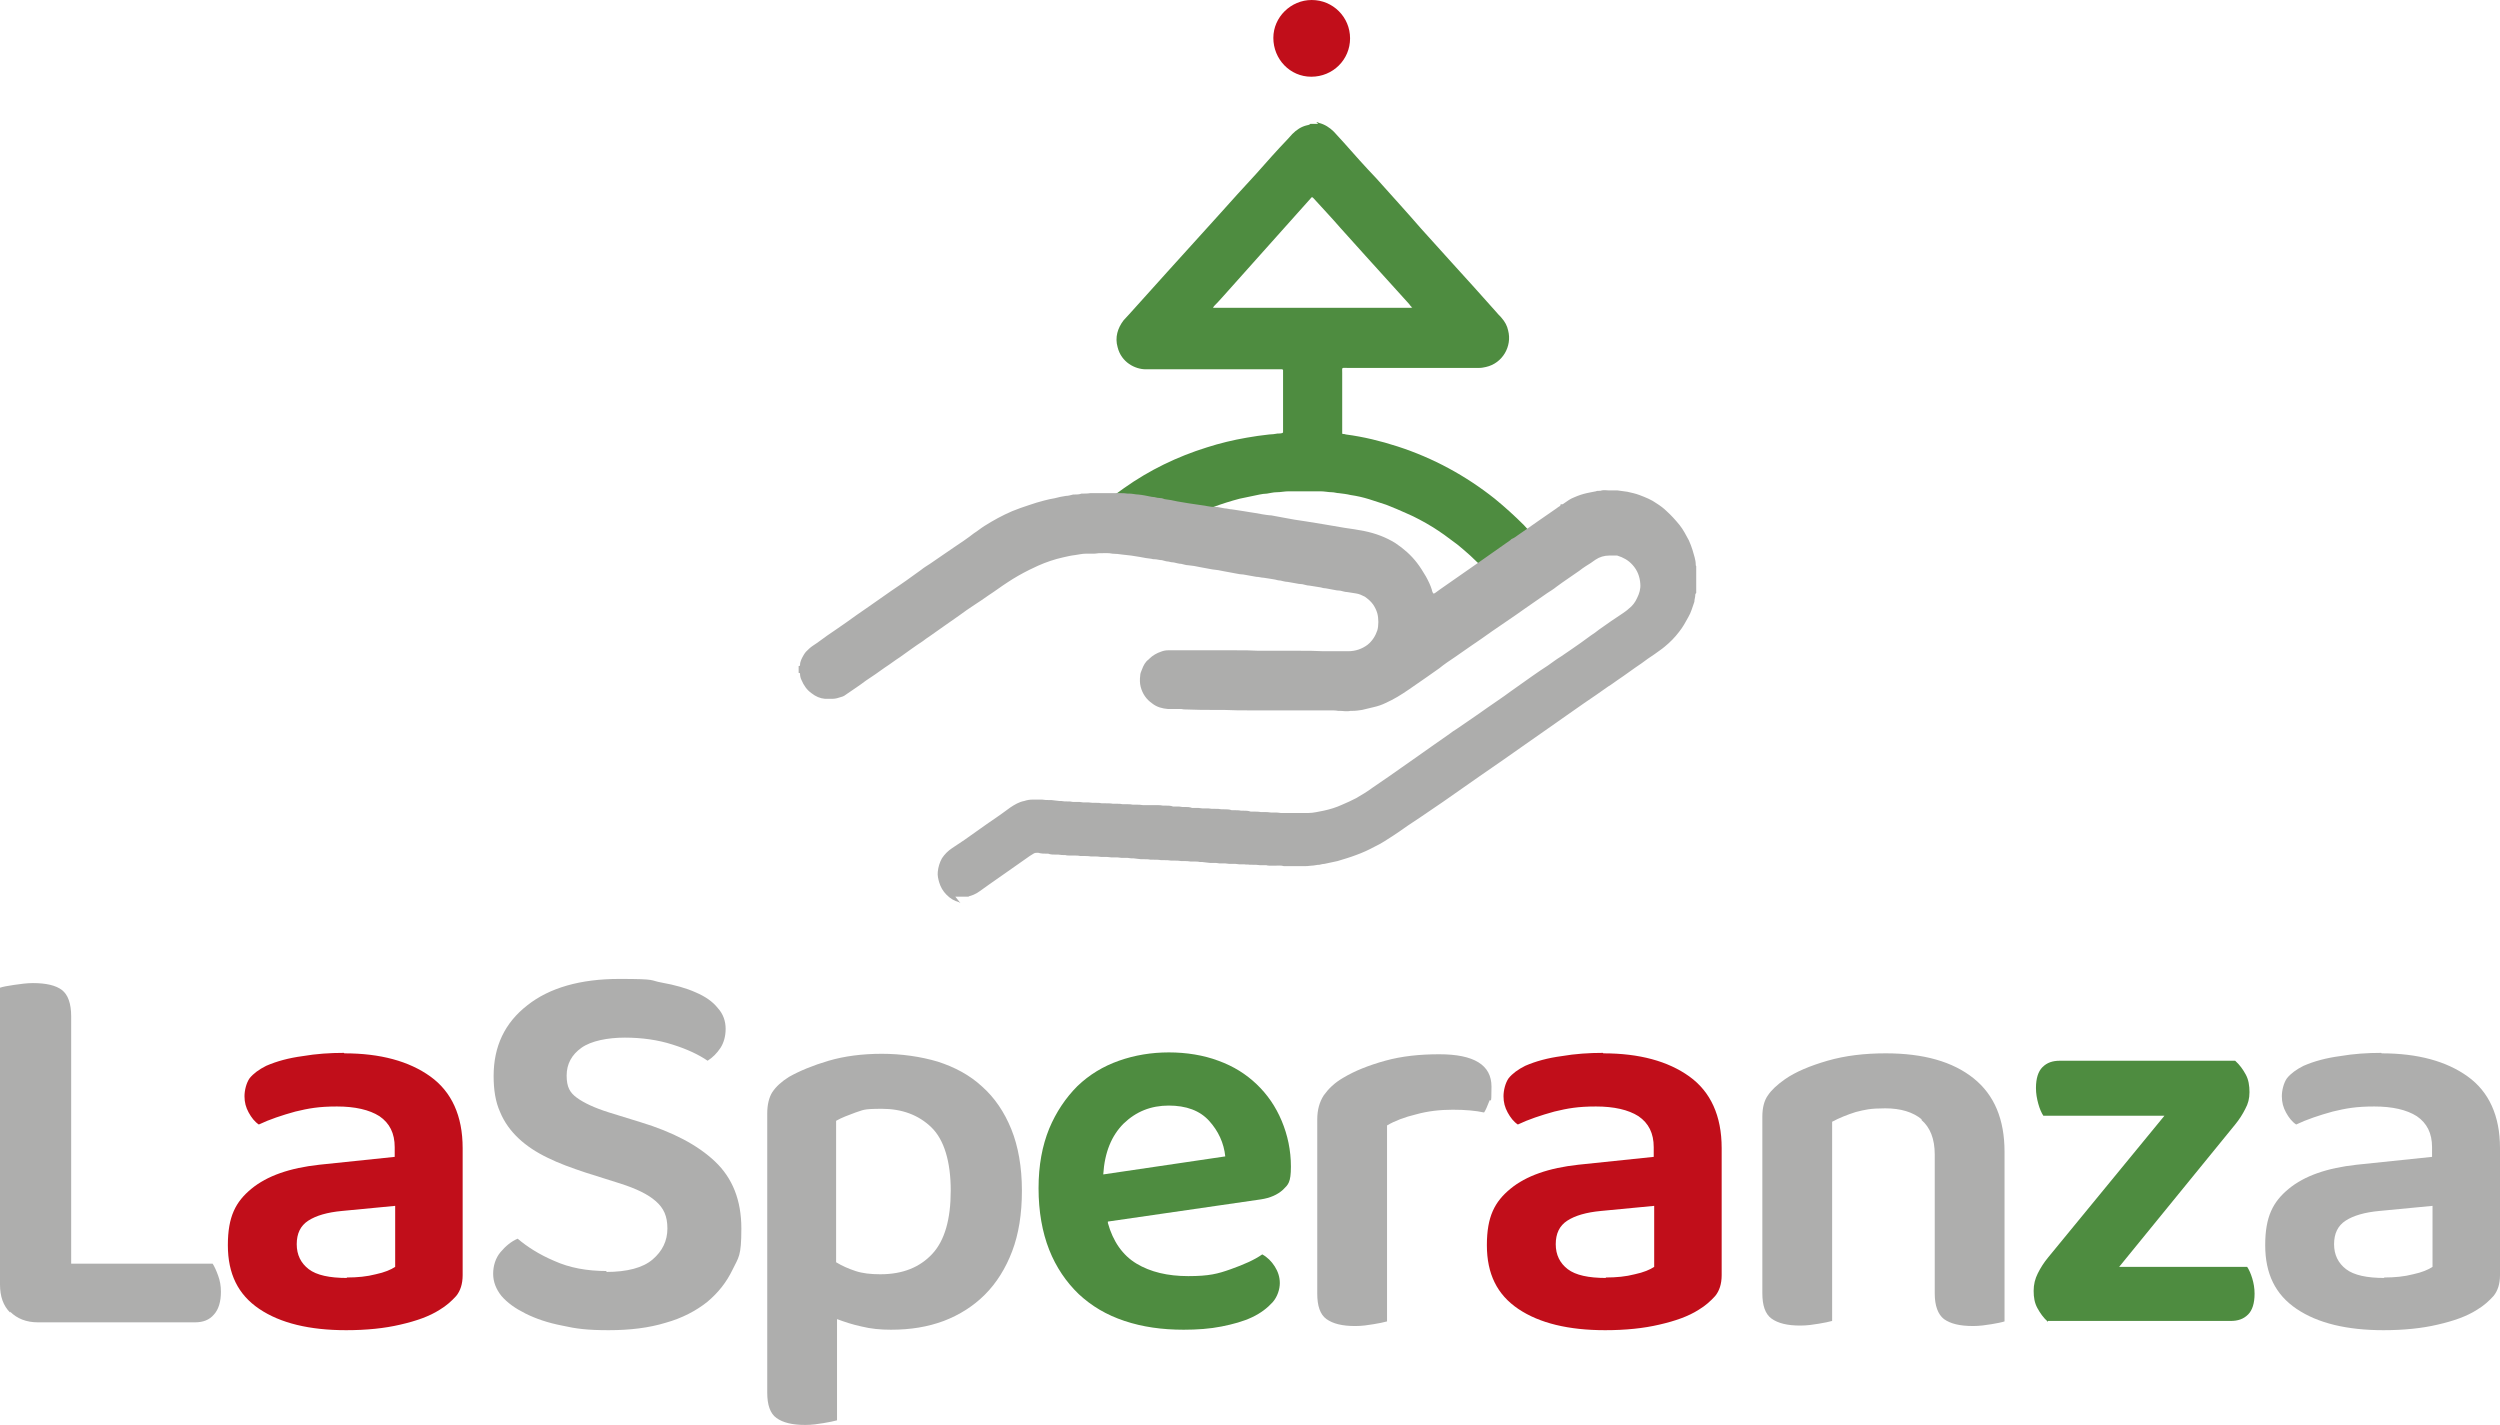
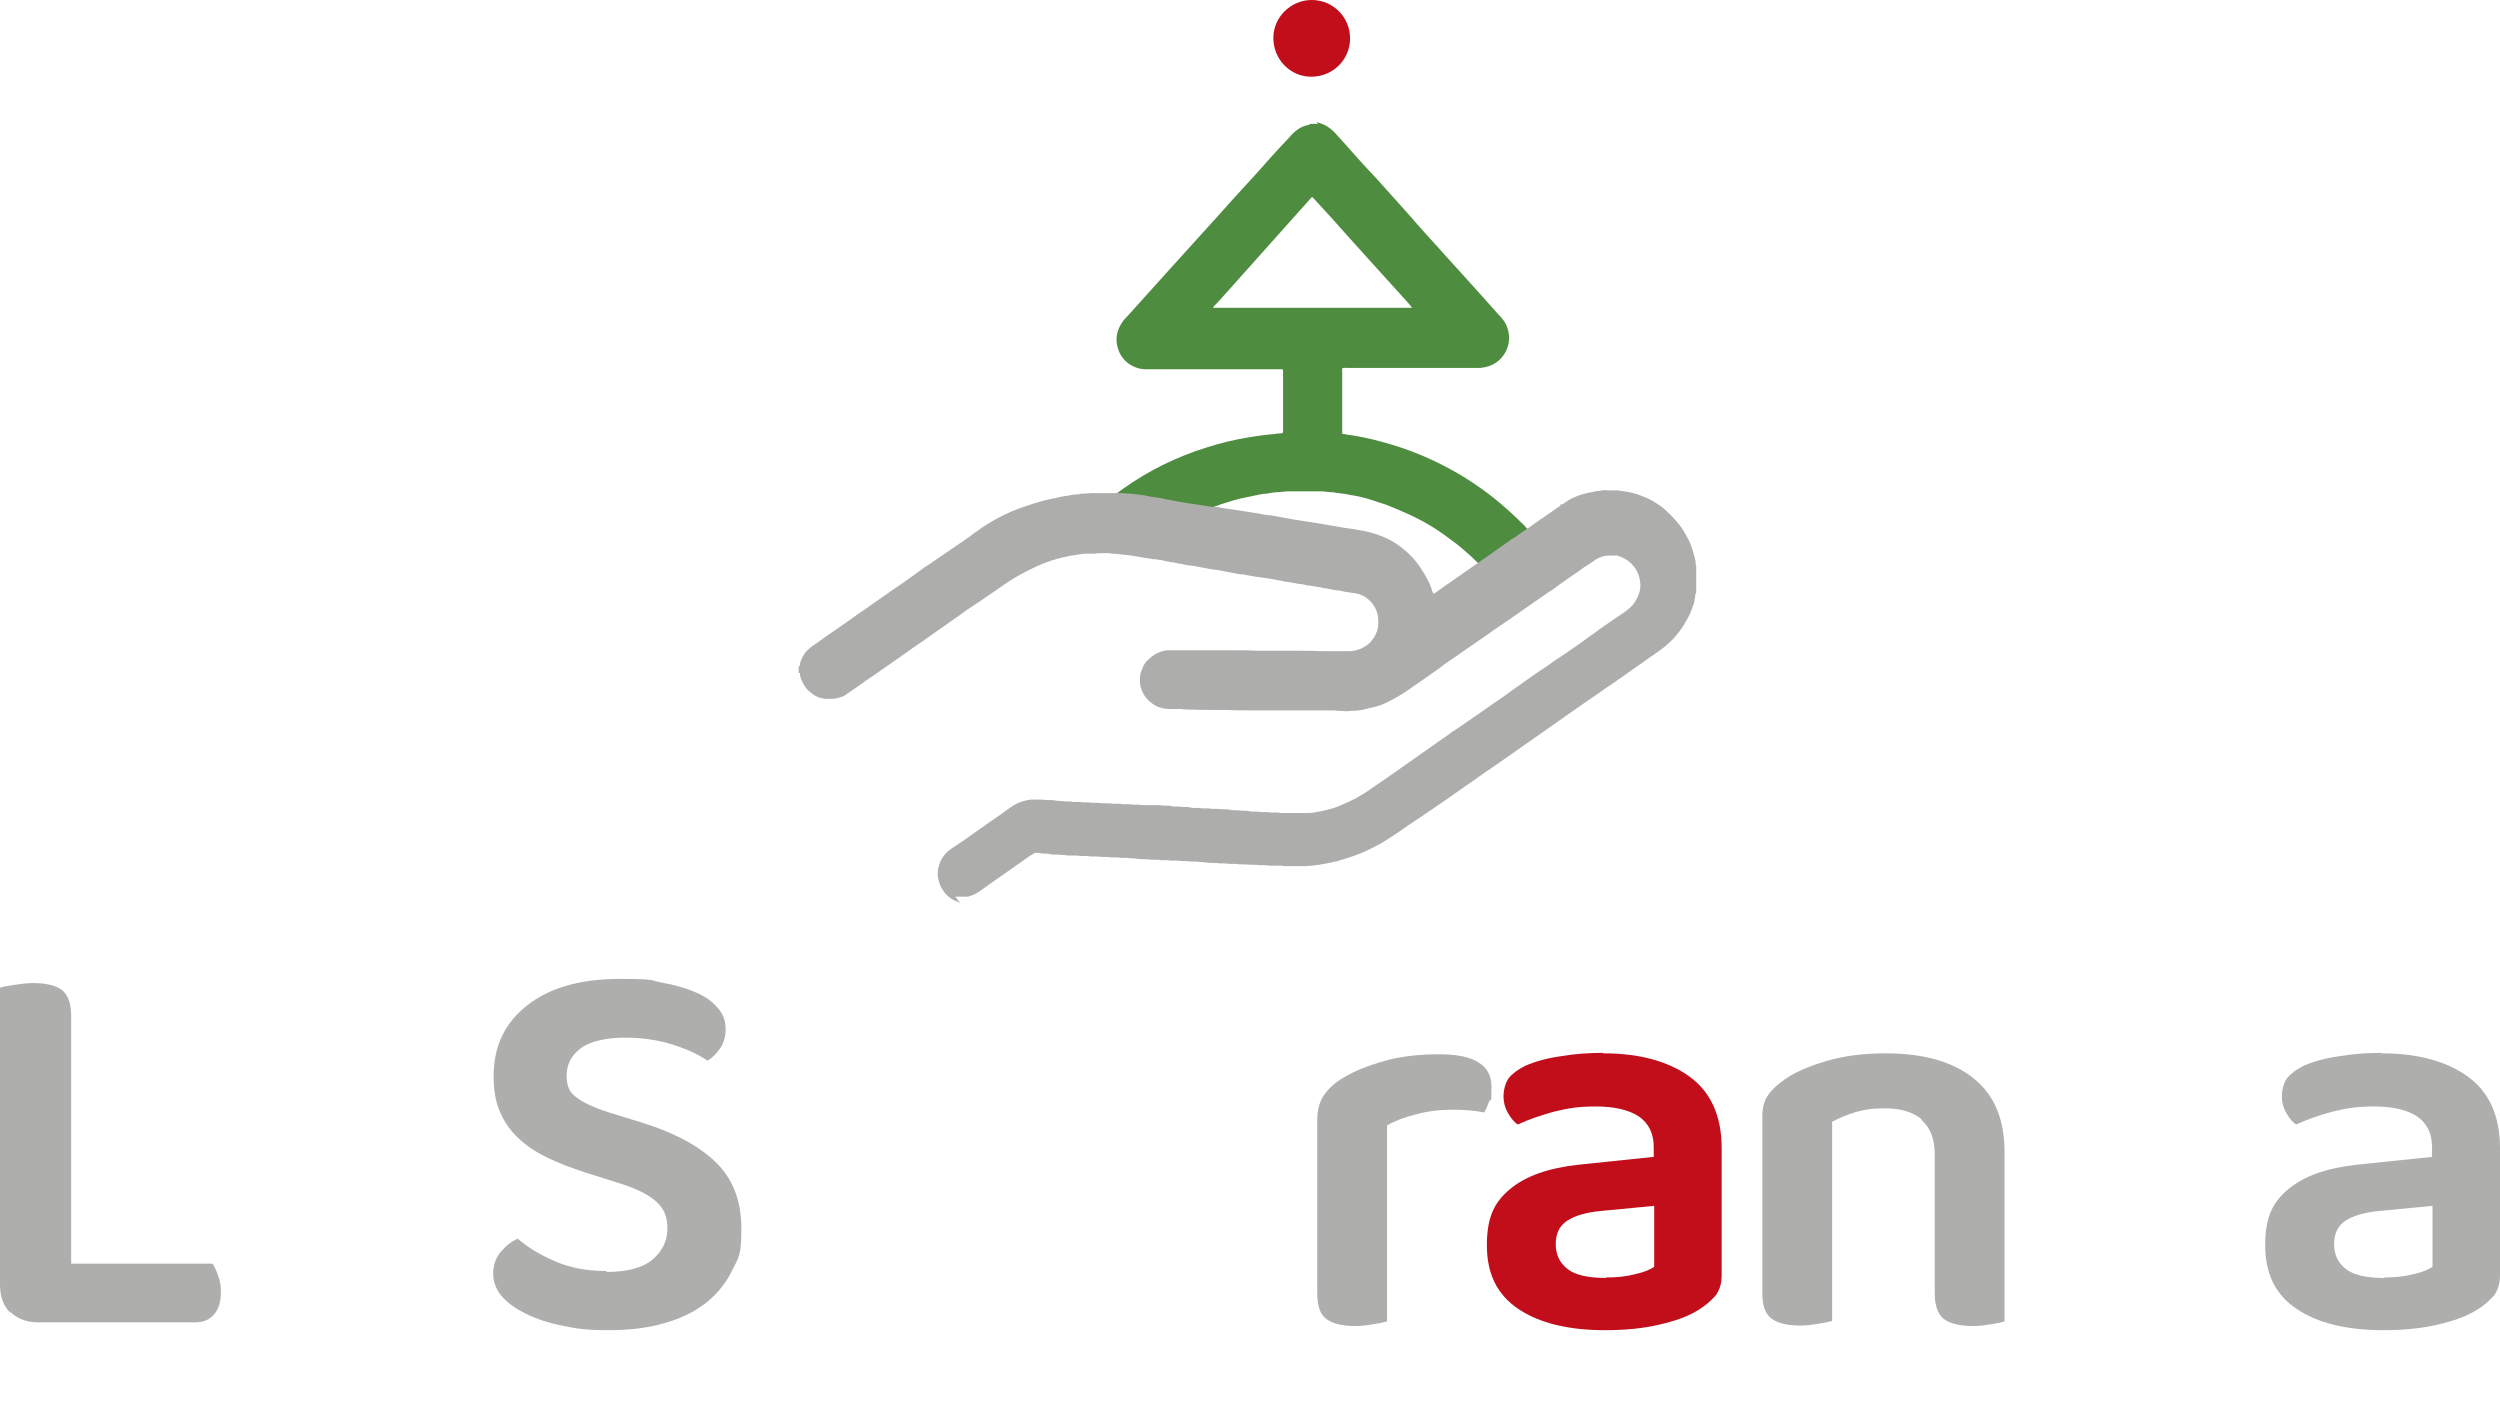
<svg xmlns="http://www.w3.org/2000/svg" id="uuid-463ad282-d731-4bb6-abfc-281928572e7c" viewBox="0 0 540.9 308.3">
  <defs>
    <style>.uuid-c0149794-1a5a-461e-873d-4447ae6ac160{fill:#aeaead;}.uuid-7813b6d3-b7bf-42cd-a7ab-52b56c380aee,.uuid-3a7effc0-3be8-4bc9-9442-abca39d9657a{fill:#c10e1a;}.uuid-bf0a993c-fee1-4ed8-97d9-13ea590d4a88,.uuid-493a3312-2ec9-4413-bfd6-f990eec763e0{fill:#4e8c40;}.uuid-493a3312-2ec9-4413-bfd6-f990eec763e0,.uuid-16622a44-ab2a-450a-b65a-14f266a5e9cf,.uuid-3a7effc0-3be8-4bc9-9442-abca39d9657a{fill-rule:evenodd;}.uuid-16622a44-ab2a-450a-b65a-14f266a5e9cf{fill:#adadac;}</style>
  </defs>
  <g id="uuid-1689a334-d40e-4227-864f-9916fe4dc962">
    <path class="uuid-493a3312-2ec9-4413-bfd6-f990eec763e0" d="m284.7,26.3s0,0,.1.1c.2,0,.4.1.6.2,1.2.3,2.3,1,3.2,1.9.7.8,1.4,1.5,2.1,2.3,2.3,2.6,4.6,5.2,7,7.7,3.3,3.7,6.6,7.3,9.8,11,2.2,2.4,4.3,4.8,6.5,7.2,3.3,3.6,6.6,7.3,9.9,11,.3.4.7.7,1,1.1.7.8,1.2,1.7,1.4,2.7.9,3.4-1.2,7.1-4.8,7.9-.5.1-.9.2-1.4.2-.3,0-.6,0-.8,0-9.3,0-18.5,0-27.8,0-1.3,0-1.1-.2-1.1,1.1,0,4,0,8.1,0,12.2s0,.6,0,.8c0,.1,0,.2.2.2.2,0,.4,0,.6.1,3.8.5,7.5,1.4,11.2,2.6,7.7,2.5,14.7,6.3,21,11.3,2.2,1.8,4.3,3.7,6.3,5.7,1.6,1.7,3.1,3.4,4.6,5.2,0,.1,0,.2-.1.3-.2.2-.4.4-.7.5-1.3.9-2.6,1.8-3.9,2.7-1.5,1.1-3,2.2-4.5,3.2-.4.3-.8.6-1.3.8-.7-.9-1.5-1.8-2.3-2.7-1.1-1.2-2.2-2.3-3.4-3.4-.9-.8-1.8-1.6-2.8-2.4-.9-.7-1.8-1.3-2.7-2-1.8-1.3-3.6-2.4-5.5-3.4-.9-.5-1.8-.9-2.7-1.3-1.5-.7-3-1.3-4.5-1.9-1.2-.4-2.5-.8-3.7-1.2-1.3-.4-2.6-.7-4-.9-.8-.2-1.7-.3-2.5-.4-.5,0-1-.2-1.5-.2-.8,0-1.6-.2-2.5-.2-.1,0-.2,0-.3,0-.3,0-.6,0-.9,0-1.9,0-3.8,0-5.7,0-.9,0-1.7.2-2.6.2,0,0,0,0,0,0-.7,0-1.4.2-2.1.3-.5,0-1.1.1-1.6.2-1.4.3-2.9.6-4.3.9-1.9.5-3.8,1.1-5.7,1.8-2.2.8-4.3,1.8-6.4,2.9-.7.4-1.5.8-2.2,1.2-1.5.9-3,1.9-4.4,3-.5.3-1,.6-1.4,1.1-.3,0-.7,0-1,0-.4,0-.8-.2-1.2-.2-1-.2-1.9-.4-2.9-.5-.6,0-1.3-.2-1.9-.2-.1,0-.3,0-.4,0-.5-.1-1-.1-1.6-.1-.3,0-.6,0-.9,0-.2,0-.4,0-.7,0h-4.3c-.2,0-.4,0-.6,0-.6.1-1.3.1-1.9.1.1-.3.3-.5.5-.7,3.6-4.1,7.6-7.6,12-10.7,5.5-3.9,11.5-6.8,17.9-8.8,2.8-.9,5.7-1.6,8.6-2.1,1.6-.3,3.2-.5,4.9-.7.6,0,1.2-.1,1.8-.2.3,0,.7,0,1-.1.1,0,.2-.1.2-.2,0-.2,0-.5,0-.7v-8.7c0-1.1,0-2.3,0-3.4,0-.2,0-.4,0-.6,0-.1,0-.1-.2-.2,0,0-.2,0-.2,0-.3,0-.6,0-.8,0h-27.7c-.3,0-.6,0-.8,0-2.3,0-5.3-1.5-6.1-4.8-.6-2.1,0-4.1,1.3-5.8.4-.4.8-.9,1.2-1.3,2.7-3,5.4-6,8.1-9,3.8-4.2,7.6-8.4,11.4-12.6,2.6-2.9,5.2-5.8,7.9-8.7,2.3-2.6,4.6-5.2,7-7.7.3-.3.6-.7.9-1,.9-.9,1.9-1.6,3.2-1.9.2,0,.4-.1.6-.2,0,0,0,0,.1-.1h1.7Zm20.7,40.2s0,0,0-.1c-.2-.2-.4-.4-.5-.6-3.2-3.5-6.3-7-9.5-10.5-1.8-2-3.6-4-5.4-6-1.9-2.2-3.9-4.3-5.8-6.4,0,0-.2-.2-.2-.2,0,0-.2,0-.2,0,0,0-.2.1-.2.2-2,2.2-3.9,4.4-5.9,6.6-3.9,4.4-7.8,8.7-11.7,13.1-1.1,1.2-2.1,2.4-3.2,3.5-.1.1-.2.2-.3.4,0,0,0,0,0,.1s0,0,.1,0c.3,0,.5,0,.8,0h41.4c.2,0,.4,0,.7,0,0,0,0,0,.1,0Z" />
    <path class="uuid-3a7effc0-3be8-4bc9-9442-abca39d9657a" d="m283.7,16.6c-4.6,0-8.2-3.8-8.2-8.4,0-4.5,3.8-8.2,8.3-8.2,4.6,0,8.3,3.7,8.3,8.3,0,4.6-3.7,8.3-8.4,8.3" />
    <path class="uuid-16622a44-ab2a-450a-b65a-14f266a5e9cf" d="m207.8,195.4c0,0-.2-.1-.3-.2-1.1-.3-1.9-.8-2.7-1.6-.8-.8-1.3-1.7-1.6-2.7-.2-.7-.4-1.5-.3-2.3.1-1,.4-2,.9-2.9.6-.9,1.3-1.6,2.2-2.2.9-.6,1.8-1.2,2.7-1.8,1.6-1.1,3.2-2.3,4.8-3.4,1-.7,2-1.4,2.9-2,.7-.5,1.5-1.1,2.2-1.6.9-.6,1.9-1.2,3-1.4.6-.2,1.2-.3,1.8-.3.6,0,1.2,0,1.8,0,.1,0,.2,0,.3,0,.5.1,1,.1,1.6.1.1,0,.3,0,.4,0,.5.1,1.1.1,1.7.2.1,0,.3,0,.4,0,.5.1.9.1,1.4.1.4,0,.7,0,1.1.1.3,0,.5,0,.8,0,.5,0,.9,0,1.4.1.1,0,.3,0,.4,0,.6,0,1.1,0,1.7.1.3,0,.6,0,.8,0,.4,0,.8,0,1.2.1.2,0,.4,0,.7,0,.6,0,1.2,0,1.7.1.3,0,.6,0,.9,0,.4,0,.8,0,1.2.1.3,0,.7,0,1,0,.4,0,.8,0,1.2.1.2,0,.5,0,.7,0,.5,0,1,0,1.5.1.3,0,.7,0,1,0,.4,0,.7,0,1.1,0,.3,0,.6,0,.9,0,.5,0,.9,0,1.3.1.2,0,.3,0,.5,0,.6,0,1.2,0,1.7.2.3,0,.6,0,.8,0,.4,0,.8,0,1.2.1.2,0,.4,0,.6,0,.5,0,1,0,1.5.2.2,0,.4,0,.7,0,.5,0,1,0,1.5.1.2,0,.5,0,.7,0,.5,0,.9,0,1.4.1.2,0,.5,0,.7,0,.5,0,.9,0,1.4.1.2,0,.3,0,.5,0,.6,0,1.2,0,1.7.2.2,0,.5,0,.7,0,.4,0,.9,0,1.3.1.2,0,.3,0,.5,0,.5,0,1.1,0,1.6.2.2,0,.4,0,.6,0,.5,0,1.1,0,1.6.1.2,0,.4,0,.7,0,.5,0,1,0,1.5.1.2,0,.5,0,.7,0,.5,0,.9,0,1.4.1.2,0,.3,0,.5,0,1.4,0,2.8,0,4.2,0,.3,0,.7,0,1,0,0,0,.2,0,.3,0,1.1,0,2.2-.3,3.3-.5,1.4-.3,2.7-.7,4-1.3,1-.4,2-.9,3-1.4,1.2-.7,2.4-1.4,3.6-2.3,1.2-.8,2.3-1.6,3.5-2.4,1.9-1.3,3.8-2.7,5.7-4,1.1-.8,2.3-1.6,3.4-2.4,1.3-.9,2.7-1.9,4-2.8.5-.4,1.1-.8,1.6-1.1,1.6-1.1,3.2-2.2,4.8-3.3.6-.4,1.1-.8,1.7-1.2,1.7-1.2,3.4-2.3,5-3.5,1.6-1.1,3.2-2.3,4.8-3.4,1.1-.8,2.2-1.5,3.4-2.3,1-.7,1.9-1.4,2.9-2,.6-.4,1.3-.9,1.9-1.3,1.5-1,3-2.1,4.5-3.2.6-.4,1.2-.8,1.8-1.3,1.7-1.2,3.4-2.4,5.1-3.5.4-.3.9-.6,1.3-1,.8-.6,1.4-1.4,1.8-2.3.5-1,.8-2,.7-3.1-.1-1.5-.6-2.9-1.7-4.1-.9-1-2-1.6-3.3-2-.2,0-.3,0-.5,0-.4,0-.8,0-1.2,0-1.1,0-2.1.3-3,.9-.7.5-1.4,1-2.1,1.4-.5.3-1,.7-1.4,1-1.7,1.2-3.4,2.3-5,3.5-.6.5-1.3.9-1.9,1.3-1.6,1.1-3.3,2.3-4.9,3.4-.6.4-1.1.8-1.7,1.2-1.2.8-2.3,1.6-3.5,2.4-.6.4-1.2.8-1.9,1.3-1.5,1.1-3,2.1-4.6,3.2-1.1.8-2.2,1.5-3.3,2.3-1.2.8-2.4,1.6-3.5,2.5-.9.6-1.8,1.3-2.7,1.9-1.3.9-2.6,1.8-3.9,2.7-1.6,1.1-3.2,2.1-5,2.9-.8.4-1.7.7-2.6.9-.8.2-1.7.4-2.5.6-.7.1-1.3.2-2,.2-.2,0-.3,0-.5,0-.8.2-1.6,0-2.4,0,0,0-.2,0-.3,0-.5-.1-1.1-.1-1.7-.1-.9,0-1.8,0-2.7,0-.4,0-.8,0-1.2,0-.2,0-.5,0-.7,0-1.4,0-2.7,0-4.1,0-.3,0-.6,0-.9,0-.3,0-.6,0-.8,0-1.6,0-3.3,0-4.9,0-.4,0-.8,0-1.2,0-.2,0-.5,0-.7,0-1.9,0-3.8,0-5.8-.1-.4,0-.8,0-1.2,0-.2,0-.5,0-.7,0-2.1,0-4.1,0-6.2-.1-.4,0-.7,0-1.1-.1-.2,0-.4,0-.7,0-.7,0-1.5,0-2.2,0-1.2-.1-2.4-.4-3.4-1.2-1.3-.9-2.1-2.1-2.5-3.6-.2-.8-.2-1.6-.1-2.4,0-.5.2-.9.4-1.4.3-.8.7-1.6,1.4-2.1,0,0,.1-.1.2-.2.7-.7,1.6-1.2,2.5-1.5.5-.2,1-.3,1.5-.3.1,0,.3,0,.4,0,.3,0,.5,0,.8,0,.2,0,.5,0,.7,0,1.6,0,3.2,0,4.7,0,.3,0,.6,0,.9,0,.2,0,.5,0,.7,0,1.6,0,3.1,0,4.7,0,.4,0,.8,0,1.2,0,.2,0,.5,0,.7,0,1.6,0,3.2,0,4.8.1.4,0,.7,0,1.1,0,.2,0,.5,0,.7,0,1.7,0,3.3,0,5,0,.4,0,.7,0,1.1,0,.3,0,.5,0,.8,0,1.8,0,3.6,0,5.3.1.3,0,.7,0,1,0,.2,0,.4,0,.6,0,1.3,0,2.5,0,3.8,0,1.6,0,3-.5,4.2-1.4,1-.8,1.7-1.9,2.1-3.1.3-1,.3-2.6,0-3.7-.2-.7-.5-1.3-.9-1.9-.5-.7-1.1-1.2-1.8-1.7-.6-.3-1.2-.6-1.9-.7-.6-.1-1.2-.2-1.9-.3-.5,0-1-.2-1.5-.3-.5,0-1-.1-1.5-.2-.5-.1-1.1-.2-1.6-.3-.4,0-.8-.1-1.1-.2-.8-.1-1.7-.3-2.5-.4-.5,0-1-.2-1.5-.3-.5,0-1-.1-1.5-.2-.6-.1-1.1-.2-1.7-.3-.5,0-1.1-.2-1.6-.3-.4,0-.7-.1-1.1-.2-.8-.1-1.6-.3-2.5-.4-.5,0-1-.2-1.6-.2-.9-.2-1.9-.3-2.8-.5-.5,0-1-.1-1.5-.2-.9-.2-1.8-.3-2.7-.5-.8-.2-1.6-.3-2.5-.4-.9-.2-1.8-.3-2.7-.5-.8-.2-1.6-.3-2.5-.4-.5,0-1-.2-1.5-.3-.5,0-1.1-.2-1.6-.3-.4,0-.8-.1-1.2-.2-.5,0-.9-.2-1.4-.3-.5,0-1.1-.2-1.6-.2-.2,0-.4,0-.7-.1-.8-.1-1.6-.2-2.5-.4-.6-.1-1.3-.2-1.9-.3-.6-.1-1.2-.1-1.8-.2-.7-.1-1.5-.2-2.2-.2-.9-.2-1.8-.1-2.7-.1-.1,0-.2,0-.3,0-.5.1-1,.1-1.6.1-.3,0-.6,0-.9,0-.1,0-.2,0-.3,0-.8,0-1.5.2-2.3.3-.9.1-1.7.3-2.6.5-1.8.4-3.6,1-5.4,1.8-.6.3-1.3.6-1.9.9-1.6.8-3.2,1.7-4.7,2.7-1.4.9-2.7,1.9-4.1,2.8-1,.7-2,1.4-3.1,2.1-1.1.7-2.2,1.5-3.3,2.3-1,.7-2,1.4-3,2.1-1.1.8-2.3,1.6-3.4,2.4-.5.3-1,.7-1.4,1-1.7,1.1-3.3,2.3-5,3.5-1.1.7-2.1,1.5-3.2,2.2-1.4,1-2.8,2-4.2,2.9-1.3,1-2.7,1.9-4,2.8-.4.3-.8.6-1.3.7-.6.2-1.2.4-1.9.4-.5,0-1,0-1.6,0-1.1-.1-2-.5-2.9-1.2-1-.7-1.7-1.7-2.2-2.9-.2-.4-.3-.9-.3-1.3,0-.2-.1-.2-.3-.2,0-.5,0-1,0-1.5.2,0,.3,0,.3-.2,0-.8.4-1.5.8-2.2.2-.3.3-.5.5-.7.5-.5.9-.9,1.5-1.3,1.1-.7,2.1-1.5,3.1-2.2.6-.4,1.3-.9,1.9-1.3,1.5-1,3-2.1,4.4-3.1.9-.6,1.7-1.2,2.6-1.8,1.7-1.2,3.3-2.3,5-3.5,1-.7,2.1-1.4,3.2-2.2,1.1-.8,2.1-1.5,3.2-2.3.6-.5,1.3-.9,1.9-1.3,1.7-1.2,3.4-2.3,5.1-3.5,1.5-1,3-2,4.4-3.1.8-.5,1.5-1.1,2.3-1.6,1.9-1.2,3.9-2.3,6-3.2,1.2-.5,2.4-.9,3.6-1.3,1.1-.4,2.2-.7,3.3-1,.8-.2,1.6-.4,2.3-.5.8-.2,1.6-.4,2.4-.5.6,0,1.1-.2,1.6-.3,0,0,.2,0,.2,0,.5,0,1.1,0,1.6-.2.6,0,1.3,0,1.9-.1.2,0,.4,0,.6,0,1.4,0,2.9,0,4.3,0,.2,0,.4,0,.7,0,.3,0,.6,0,.9,0,.5,0,1,0,1.6.1.1,0,.3,0,.4,0,.6,0,1.3.2,1.9.2,1,.1,1.9.3,2.9.5.4,0,.8.1,1.2.2.3,0,.7.1,1,.1.2.1.4.1.6.2.9.1,1.9.3,2.8.5.8.1,1.6.3,2.4.4.9.1,1.8.3,2.7.4,1,.1,1.9.4,3,.4.2,0,.3,0,.5,0,.5.1,1.1.2,1.6.3.5,0,1,.2,1.5.2.9.1,1.7.3,2.6.4.8.1,1.6.3,2.5.4,1.1.2,2.1.4,3.2.5,0,0,.2,0,.2,0,.9.2,1.8.3,2.7.5,1.6.3,3.2.6,4.8.8,1.2.2,2.5.4,3.7.6,1.6.3,3.1.5,4.7.8,1.4.2,2.8.4,4.3.7,2.4.5,4.6,1.3,6.7,2.6,1.8,1.2,3.4,2.6,4.7,4.3.7.9,1.3,1.9,1.9,2.9.5.9,1,1.9,1.3,2.9,0,.2.1.4.2.6,0,0,0,.1.1.2,0,0,.1,0,.1,0,.1,0,.2,0,.3-.1.4-.3.7-.5,1.1-.8,2.9-2,5.7-4,8.6-6,2.1-1.5,4.3-3,6.4-4.5.2-.1.3-.3.5-.4.5-.2.9-.5,1.3-.8,1.5-1,3-2.1,4.6-3.2,1.3-.9,2.6-1.8,3.9-2.7.2-.2.5-.3.7-.5,0,0,0-.2.1-.3.1,0,.3,0,.4,0,0,0,.2-.1.3-.2.7-.5,1.4-1,2.2-1.3.9-.4,1.8-.7,2.7-.9.6-.1,1.3-.3,2-.4.4-.2.9,0,1.3-.2.5-.1.9,0,1.4,0,.6,0,1.3,0,1.9,0,.7.1,1.5.2,2.2.3.9.2,1.8.4,2.6.7,1.3.5,2.6,1,3.7,1.8.8.5,1.6,1.1,2.2,1.7,1,.9,1.9,1.9,2.8,3,.8,1,1.4,2.2,2,3.3.3.7.6,1.4.8,2.1.3,1.1.7,2.1.7,3.2,0,.1,0,.2.1.3,0,2,0,3.9,0,5.8-.1.1-.2.2-.2.4,0,.5-.2,1-.2,1.5-.4,1.1-.7,2.3-1.3,3.3-.6,1.1-1.2,2.2-2,3.2-.9,1.2-2,2.3-3.1,3.2-.7.6-1.5,1.1-2.3,1.7-.9.6-1.8,1.2-2.7,1.9-1.8,1.2-3.5,2.5-5.3,3.7-.6.4-1.2.9-1.9,1.3-1.7,1.2-3.4,2.4-5.2,3.6-1.3.9-2.6,1.8-4,2.8-1.6,1.1-3.1,2.2-4.7,3.3-1.3.9-2.7,1.9-4,2.8-1.6,1.1-3.1,2.2-4.7,3.3-1.7,1.2-3.5,2.4-5.2,3.6-1.3.9-2.7,1.9-4,2.8-1.3.9-2.7,1.9-4,2.8-1.6,1.1-3.1,2.1-4.7,3.2-.6.4-1.2.8-1.8,1.2-1.4.9-2.7,1.9-4.1,2.8-1.4.9-2.7,1.8-4.2,2.5-1.3.7-2.6,1.3-4,1.8-1.3.5-2.7.9-4,1.3-.9.2-1.8.4-2.8.6-.3,0-.7.1-1.1.2-.6,0-1.2.2-1.8.2-.6.1-1.2.1-1.7.1-.2,0-.5,0-.7,0-.3,0-.6,0-.9,0-.7,0-1.4,0-2.1,0-.2,0-.3,0-.5,0-.7-.2-1.3-.1-2-.1-.3,0-.6,0-.8,0-.3,0-.7,0-1-.1-.4,0-.9,0-1.3,0-.6-.1-1.2-.1-1.8-.1-.2,0-.3,0-.5,0-.4-.1-.8,0-1.2-.1-.4,0-.7,0-1.1,0-.5-.1-1-.1-1.5-.1-.2,0-.5,0-.7,0-.5-.1-1-.1-1.5-.1-.2,0-.4,0-.6,0-.4-.1-.8-.1-1.2-.1-.3,0-.6,0-.8,0-.6-.1-1.2-.1-1.7-.2-.2,0-.3,0-.5,0-.4-.1-.9-.1-1.3-.1-.2,0-.5,0-.7,0-.5-.1-.9-.1-1.4-.1-.2,0-.4,0-.6,0-.5-.1-1-.1-1.6-.1-.2,0-.4,0-.6,0-.5-.1-1-.1-1.6-.1-.2,0-.4,0-.6,0-.5-.1-1.1-.1-1.7-.1-.2,0-.4,0-.6,0-.4-.1-.9-.1-1.3-.1-.2,0-.5,0-.7,0-.6-.1-1.2-.1-1.7-.2-.2,0-.3,0-.5,0-.5-.1-.9-.1-1.4-.1-.2,0-.5,0-.7,0-.5-.1-1-.1-1.5-.1-.2,0-.5,0-.7,0-.5-.1-1-.1-1.6-.1-.2,0-.4,0-.6,0-.5-.1-1-.1-1.6-.1-.2,0-.4,0-.6,0-.5-.1-1.1-.1-1.7-.1-.2,0-.4,0-.6,0-.4-.1-.9-.1-1.3-.1-.3,0-.6,0-.9,0-.3,0-.7,0-1-.1-.5,0-1,0-1.5-.1-.2,0-.3,0-.5,0-.6,0-1.2,0-1.7-.2,0,0-.2,0-.2,0-.7,0-1.3,0-2-.2-.4,0-.7,0-1,.2-.3.2-.6.4-.8.5-1.6,1.1-3.1,2.2-4.7,3.3-1.3.9-2.6,1.8-4,2.8-.7.5-1.4,1-2.1,1.5-.4.3-.9.6-1.4.8-.3.1-.6.2-.9.3,0,0-.1.1-.2.1-.9,0-1.9,0-2.8,0Z" />
    <path class="uuid-c0149794-1a5a-461e-873d-4447ae6ac160" d="m2.2,284c-1.5-1.5-2.2-3.5-2.2-6.1v-64.2c.6-.2,1.6-.4,3-.6,1.4-.2,2.8-.4,4.1-.4,2.9,0,5,.5,6.3,1.5,1.3,1,2,2.9,2,5.7v53.5h30.6c.4.6.8,1.5,1.2,2.6.4,1.1.6,2.2.6,3.5,0,2.1-.5,3.8-1.5,4.9-1,1.2-2.4,1.7-4.1,1.7H8.2c-2.5,0-4.5-.8-6-2.3Z" />
-     <path class="uuid-7813b6d3-b7bf-42cd-a7ab-52b56c380aee" d="m74.5,227.9c7.8,0,14,1.7,18.6,5,4.6,3.3,7,8.5,7,15.5v27.5c0,1.9-.5,3.4-1.4,4.5-1,1.1-2.1,2.1-3.6,3-2.2,1.4-5,2.4-8.5,3.2-3.4.8-7.3,1.2-11.7,1.2-7.9,0-14.2-1.5-18.8-4.6-4.6-3.1-6.8-7.6-6.8-13.8s1.7-9.4,5.1-12.2c3.4-2.8,8.3-4.5,14.7-5.2l16.3-1.7v-2.1c0-3-1.1-5.2-3.3-6.7-2.2-1.4-5.3-2.1-9.2-2.1s-6.1.4-9,1.1c-2.9.8-5.6,1.7-7.9,2.8-.9-.6-1.6-1.5-2.2-2.6-.6-1.1-.9-2.2-.9-3.5s.4-2.9,1.1-3.9c.8-1,2-1.9,3.6-2.7,2.3-1,4.9-1.7,7.9-2.1,2.9-.5,5.9-.7,8.9-.7Zm.5,48.5c2.3,0,4.4-.2,6.3-.7,1.9-.4,3.3-1,4.2-1.6v-13.2l-11.5,1.1c-3.2.3-5.6,1-7.3,2.1-1.7,1.1-2.5,2.8-2.5,5.1s.9,4.1,2.6,5.4c1.7,1.3,4.5,1.9,8.3,1.9Z" />
    <path class="uuid-c0149794-1a5a-461e-873d-4447ae6ac160" d="m131.1,275.2c4.6,0,8-.9,10.1-2.7,2.1-1.8,3.2-4,3.2-6.7s-.8-4.4-2.5-5.9c-1.7-1.5-4.2-2.7-7.6-3.8l-7.6-2.4c-3-1-5.8-2-8.2-3.2-2.5-1.2-4.6-2.6-6.3-4.2-1.7-1.6-3.1-3.5-4-5.7-1-2.2-1.4-4.8-1.4-7.8,0-6.4,2.4-11.5,7.3-15.3,4.8-3.8,11.5-5.7,19.9-5.7s6.4.3,9.2.8c2.8.5,5.3,1.2,7.3,2.1,2.1.9,3.7,2,4.8,3.4,1.2,1.3,1.7,2.9,1.7,4.5s-.4,3-1.1,4.1c-.8,1.2-1.7,2.1-2.8,2.8-1.9-1.3-4.4-2.5-7.6-3.5-3.1-1-6.6-1.5-10.3-1.5s-7.3.7-9.4,2.2c-2.1,1.5-3.2,3.5-3.2,6s.7,3.7,2.2,4.8c1.5,1.1,3.8,2.2,7,3.2l6.8,2.1c6.9,2.1,12.3,4.9,16.1,8.5,3.8,3.6,5.7,8.4,5.7,14.5s-.6,6.2-1.9,8.9c-1.3,2.7-3.1,5-5.5,7-2.4,1.9-5.4,3.5-9,4.5-3.6,1.1-7.7,1.6-12.3,1.6s-7-.3-10.1-1c-3.1-.6-5.7-1.5-7.9-2.6-2.2-1.1-3.9-2.3-5.2-3.8-1.2-1.5-1.8-3.1-1.8-4.8s.5-3.4,1.6-4.7c1.1-1.3,2.3-2.3,3.7-2.9,2,1.7,4.6,3.4,7.9,4.8,3.3,1.5,7.1,2.2,11.4,2.2Z" />
-     <path class="uuid-c0149794-1a5a-461e-873d-4447ae6ac160" d="m192.8,287.7c-2.3,0-4.4-.2-6.4-.7-1.9-.4-3.7-1-5.3-1.6v21.9c-.7.2-1.7.4-2.9.6-1.2.2-2.5.4-4,.4-2.8,0-4.8-.5-6.2-1.5-1.4-1-2-2.9-2-5.5v-60.4c0-1.9.4-3.5,1.1-4.6.8-1.2,2-2.3,3.6-3.3,2.3-1.3,5.2-2.5,8.6-3.5,3.4-1,7.3-1.5,11.5-1.5s8.4.6,12.1,1.7c3.7,1.2,6.9,2.9,9.6,5.4,2.7,2.4,4.8,5.5,6.3,9.2,1.5,3.7,2.3,8.2,2.3,13.3s-.7,9.4-2.1,13.1c-1.4,3.7-3.4,6.9-5.9,9.4-2.5,2.5-5.5,4.4-8.9,5.7-3.5,1.3-7.2,1.9-11.4,1.9Zm-2.3-12c4.8,0,8.5-1.5,11.2-4.4,2.7-2.9,4-7.5,4-13.7s-1.4-11-4.2-13.7c-2.8-2.7-6.4-4-10.7-4s-4,.3-5.7.8c-1.6.6-3,1.1-4.2,1.8v30.6c1.3.8,2.7,1.4,4.2,1.9,1.5.5,3.3.7,5.3.7Z" />
-     <path class="uuid-bf0a993c-fee1-4ed8-97d9-13ea590d4a88" d="m239.7,264.6c1.1,4,3.2,7,6.2,8.8,3,1.8,6.7,2.7,11.2,2.7s6.4-.5,9.2-1.5c2.8-1,5.1-2,6.8-3.2,1.1.6,2,1.5,2.7,2.6.7,1.1,1.1,2.3,1.1,3.6s-.5,3-1.6,4.2c-1.1,1.2-2.5,2.3-4.4,3.2-1.9.9-4.1,1.5-6.6,2-2.5.5-5.3.7-8.2.7-4.7,0-8.9-.6-12.8-1.9-3.9-1.3-7.1-3.2-9.9-5.8-2.7-2.6-4.9-5.8-6.4-9.6-1.5-3.8-2.3-8.3-2.3-13.3s.8-9.2,2.3-12.9c1.5-3.6,3.6-6.7,6.1-9.2,2.6-2.5,5.6-4.3,9-5.5,3.4-1.2,7-1.8,10.8-1.8s7.5.6,10.7,1.8c3.3,1.2,6,2.9,8.3,5.1,2.3,2.2,4.1,4.8,5.4,7.9,1.3,3.1,2,6.4,2,9.9s-.6,3.9-1.7,5c-1.2,1.1-2.8,1.8-4.8,2.1l-33.1,4.8Zm13.2-25.4c-3.9,0-7.1,1.3-9.8,3.9-2.6,2.6-4.1,6.2-4.4,11l26.4-3.9c-.3-2.9-1.5-5.5-3.5-7.7-2-2.2-4.9-3.3-8.8-3.3Z" />
    <path class="uuid-c0149794-1a5a-461e-873d-4447ae6ac160" d="m300.1,285.9c-.7.2-1.7.4-2.9.6-1.2.2-2.5.4-4,.4-2.8,0-4.8-.5-6.2-1.5-1.4-1-2-2.9-2-5.5v-37.7c0-2.1.5-3.8,1.4-5.2,1-1.4,2.3-2.7,4.2-3.8,2.5-1.5,5.5-2.7,9.1-3.7,3.6-1,7.5-1.4,11.7-1.4,7.5,0,11.3,2.3,11.3,7s-.2,2.2-.5,3.2c-.4,1-.7,1.8-1.1,2.4-1.8-.4-4.1-.6-6.8-.6s-5.4.3-7.9,1c-2.5.6-4.6,1.4-6.3,2.4v42.6Z" />
    <path class="uuid-7813b6d3-b7bf-42cd-a7ab-52b56c380aee" d="m346.9,227.9c7.8,0,14,1.7,18.6,5,4.6,3.3,7,8.5,7,15.5v27.5c0,1.9-.5,3.4-1.4,4.5-1,1.1-2.1,2.1-3.6,3-2.2,1.4-5,2.4-8.5,3.2-3.4.8-7.3,1.2-11.7,1.2-7.9,0-14.2-1.5-18.8-4.6-4.6-3.1-6.8-7.6-6.8-13.8s1.7-9.4,5.1-12.2c3.4-2.8,8.3-4.5,14.7-5.2l16.3-1.7v-2.1c0-3-1.1-5.2-3.3-6.7-2.2-1.4-5.3-2.1-9.2-2.1s-6.1.4-9,1.1c-2.9.8-5.6,1.7-7.9,2.8-.9-.6-1.6-1.5-2.2-2.6-.6-1.1-.9-2.2-.9-3.5s.4-2.9,1.1-3.9c.8-1,2-1.9,3.6-2.7,2.3-1,4.9-1.7,7.9-2.1,2.9-.5,5.9-.7,8.9-.7Zm.5,48.5c2.3,0,4.4-.2,6.3-.7,1.9-.4,3.3-1,4.2-1.6v-13.2l-11.5,1.1c-3.2.3-5.6,1-7.3,2.1-1.7,1.1-2.5,2.8-2.5,5.1s.9,4.1,2.6,5.4c1.7,1.3,4.5,1.9,8.3,1.9Z" />
    <path class="uuid-c0149794-1a5a-461e-873d-4447ae6ac160" d="m415.8,242.2c-1.9-1.6-4.6-2.4-7.9-2.4s-4.4.3-6.4.8c-1.9.6-3.6,1.3-5.1,2.1v43.1c-.7.2-1.7.4-2.9.6-1.2.2-2.5.4-4,.4-2.8,0-4.8-.5-6.2-1.5-1.4-1-2-2.9-2-5.5v-38.2c0-1.9.4-3.5,1.2-4.6.8-1.2,2-2.3,3.7-3.5,2.3-1.6,5.4-2.9,9.2-4,3.8-1.1,8-1.6,12.6-1.6,8.2,0,14.5,1.8,19,5.4,4.5,3.6,6.7,8.9,6.7,15.9v36.7c-.6.2-1.6.4-2.8.6s-2.6.4-4,.4c-2.9,0-4.9-.5-6.3-1.5-1.3-1-2-2.9-2-5.5v-30.1c0-3.4-1-5.9-2.9-7.5Z" />
-     <path class="uuid-bf0a993c-fee1-4ed8-97d9-13ea590d4a88" d="m443.1,286c-1-.9-1.7-1.9-2.3-3-.6-1.1-.8-2.3-.8-3.7s.3-2.6.9-3.8c.6-1.2,1.3-2.3,2.2-3.4l25.2-30.7h-26.2c-.4-.6-.8-1.5-1.1-2.6-.3-1.1-.5-2.2-.5-3.4,0-2.1.5-3.6,1.4-4.5,1-1,2.2-1.4,3.8-1.4h37.9c1,.9,1.7,1.9,2.3,3,.6,1.1.8,2.4.8,3.8s-.3,2.5-.9,3.6c-.6,1.2-1.3,2.3-2.2,3.4l-25.1,30.8h27.7c.4.6.8,1.5,1.1,2.5.3,1,.5,2.1.5,3.3,0,2.1-.5,3.6-1.4,4.5-1,1-2.2,1.4-3.8,1.4h-39.5Z" />
    <path class="uuid-c0149794-1a5a-461e-873d-4447ae6ac160" d="m515.3,227.9c7.8,0,14,1.7,18.6,5,4.6,3.3,7,8.5,7,15.5v27.5c0,1.9-.5,3.4-1.4,4.5-1,1.1-2.1,2.1-3.6,3-2.2,1.4-5,2.4-8.5,3.2-3.4.8-7.3,1.2-11.7,1.2-7.9,0-14.2-1.5-18.8-4.6-4.6-3.1-6.8-7.6-6.8-13.8s1.7-9.4,5.1-12.2c3.4-2.8,8.3-4.5,14.7-5.2l16.3-1.7v-2.1c0-3-1.1-5.2-3.3-6.7-2.2-1.4-5.3-2.1-9.2-2.1s-6.1.4-9,1.1c-2.9.8-5.6,1.7-7.9,2.8-.9-.6-1.6-1.5-2.2-2.6-.6-1.1-.9-2.2-.9-3.5s.4-2.9,1.1-3.9c.8-1,2-1.9,3.6-2.7,2.3-1,4.9-1.7,7.9-2.1,2.9-.5,5.9-.7,8.9-.7Zm.5,48.5c2.3,0,4.4-.2,6.3-.7,1.9-.4,3.3-1,4.2-1.6v-13.2l-11.5,1.1c-3.2.3-5.6,1-7.3,2.1-1.7,1.1-2.5,2.8-2.5,5.1s.9,4.1,2.6,5.4c1.7,1.3,4.5,1.9,8.3,1.9Z" />
  </g>
</svg>